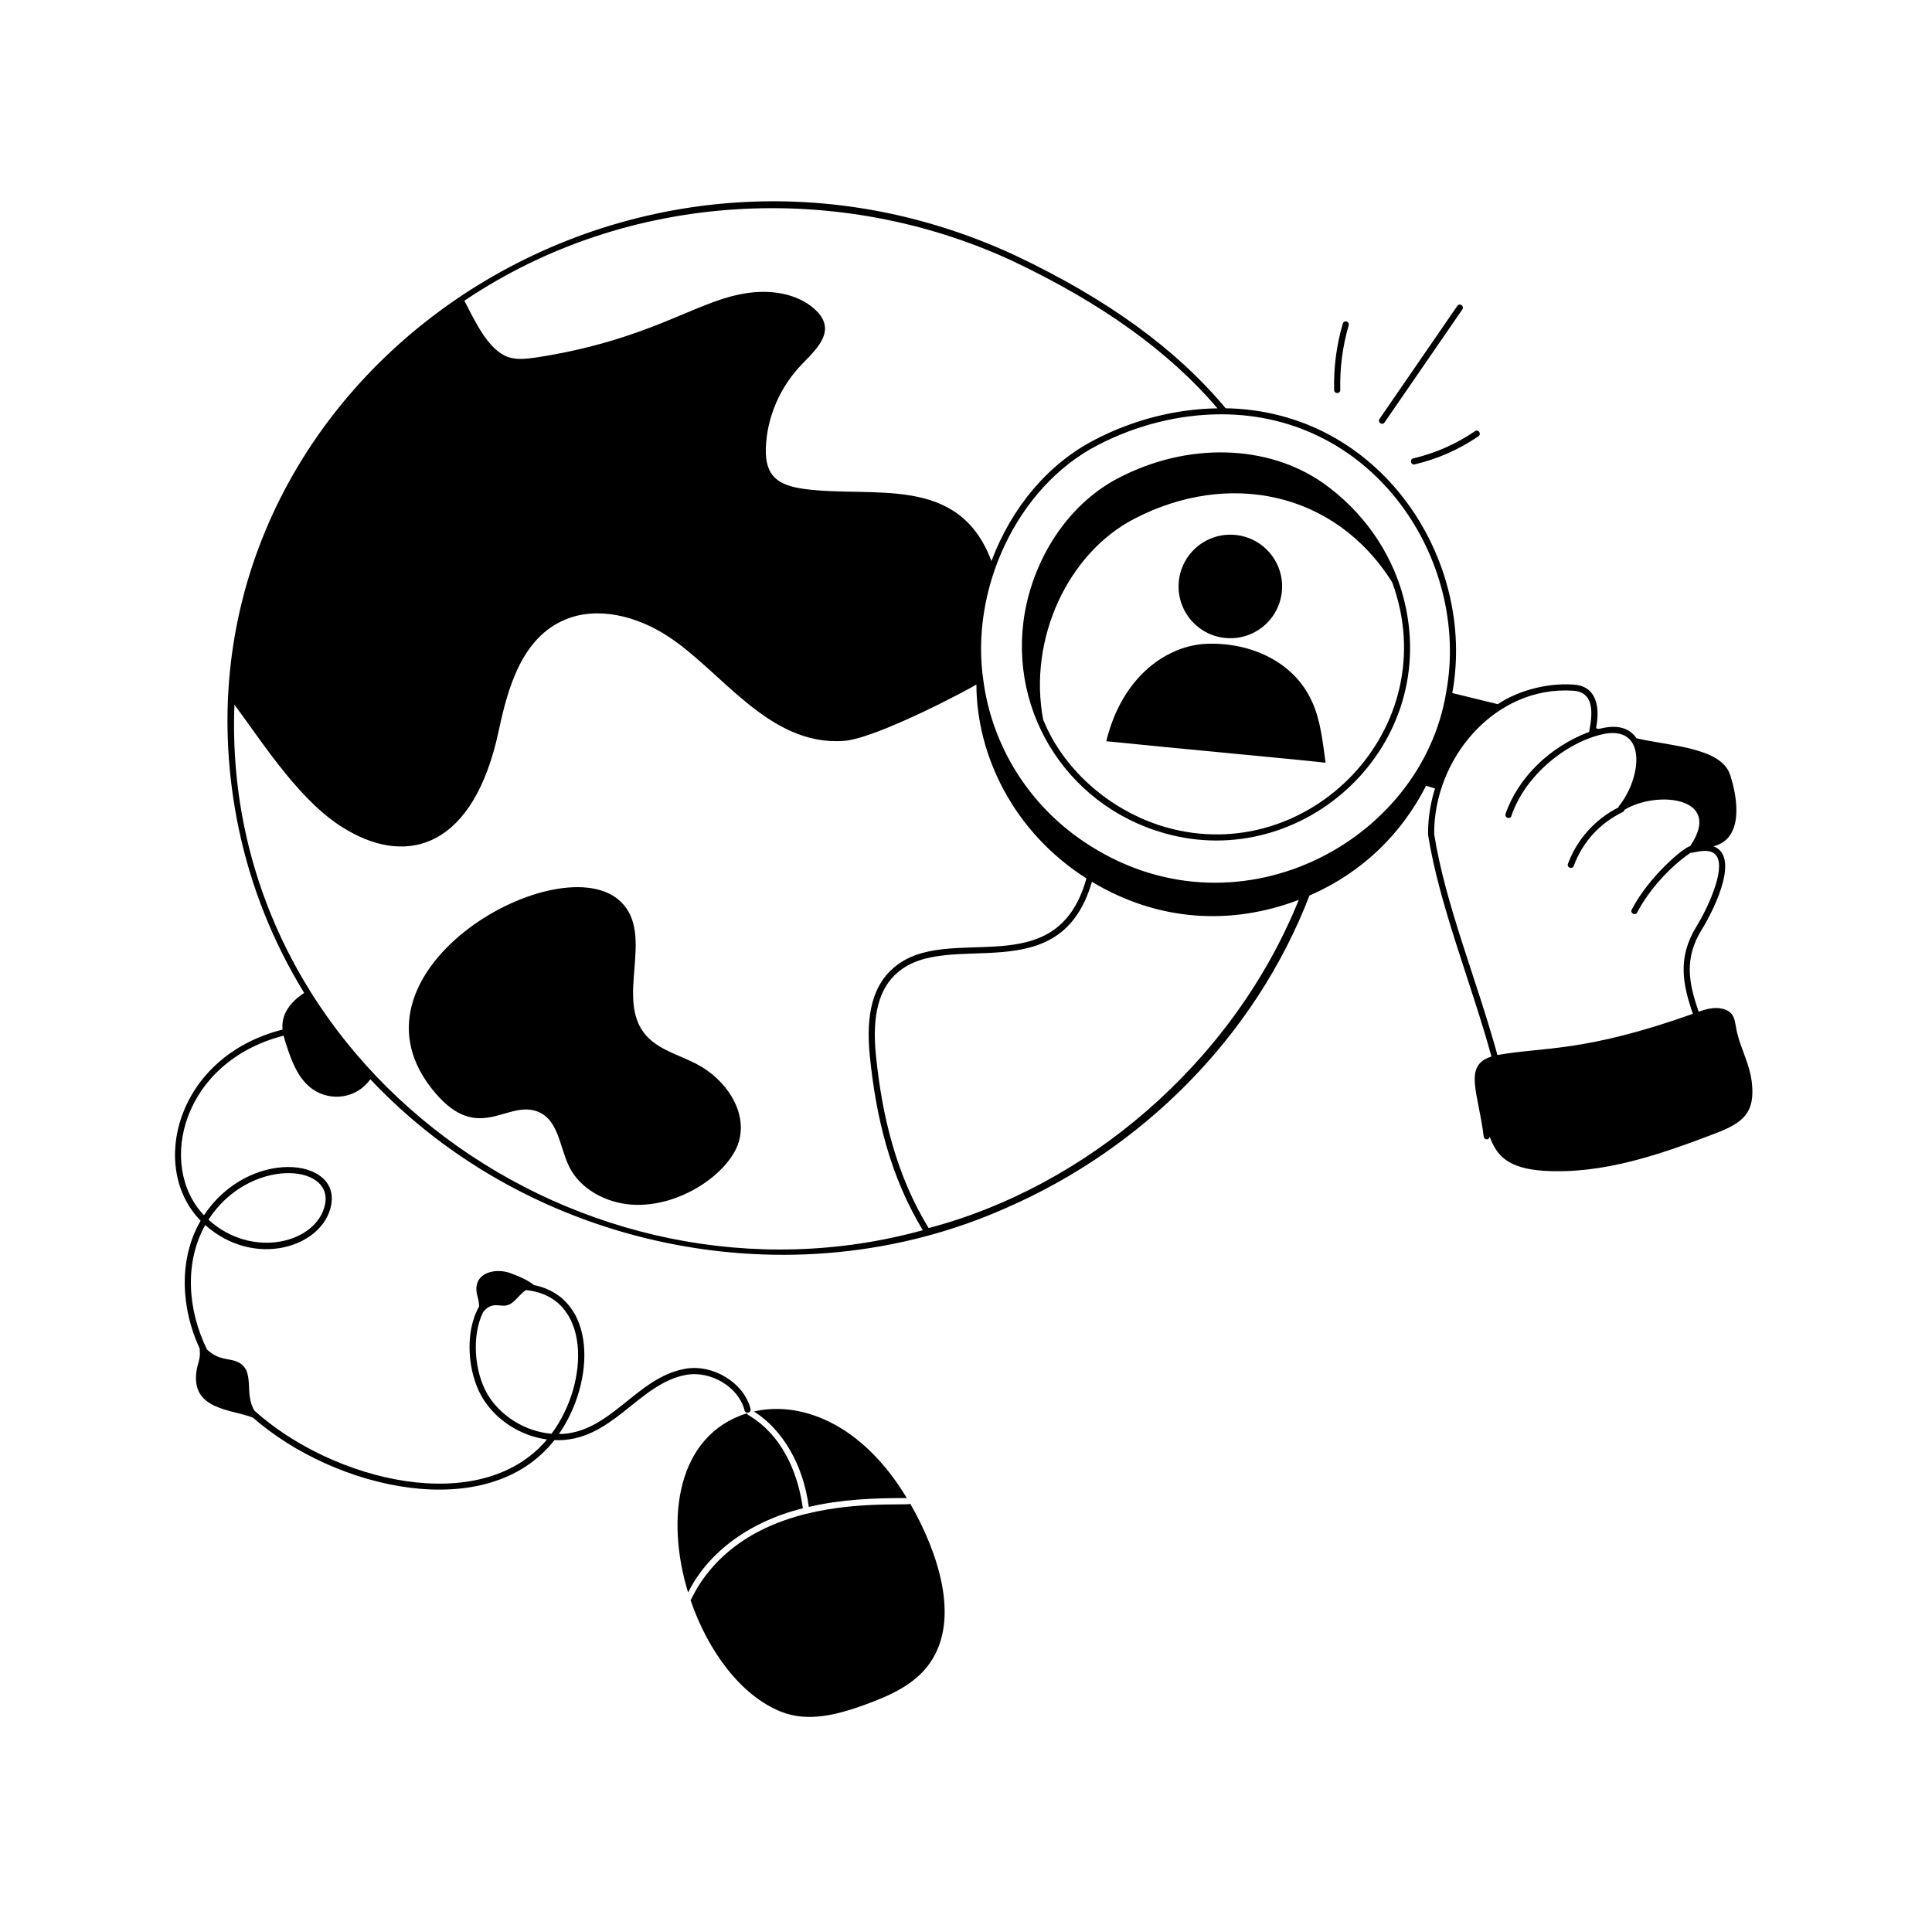
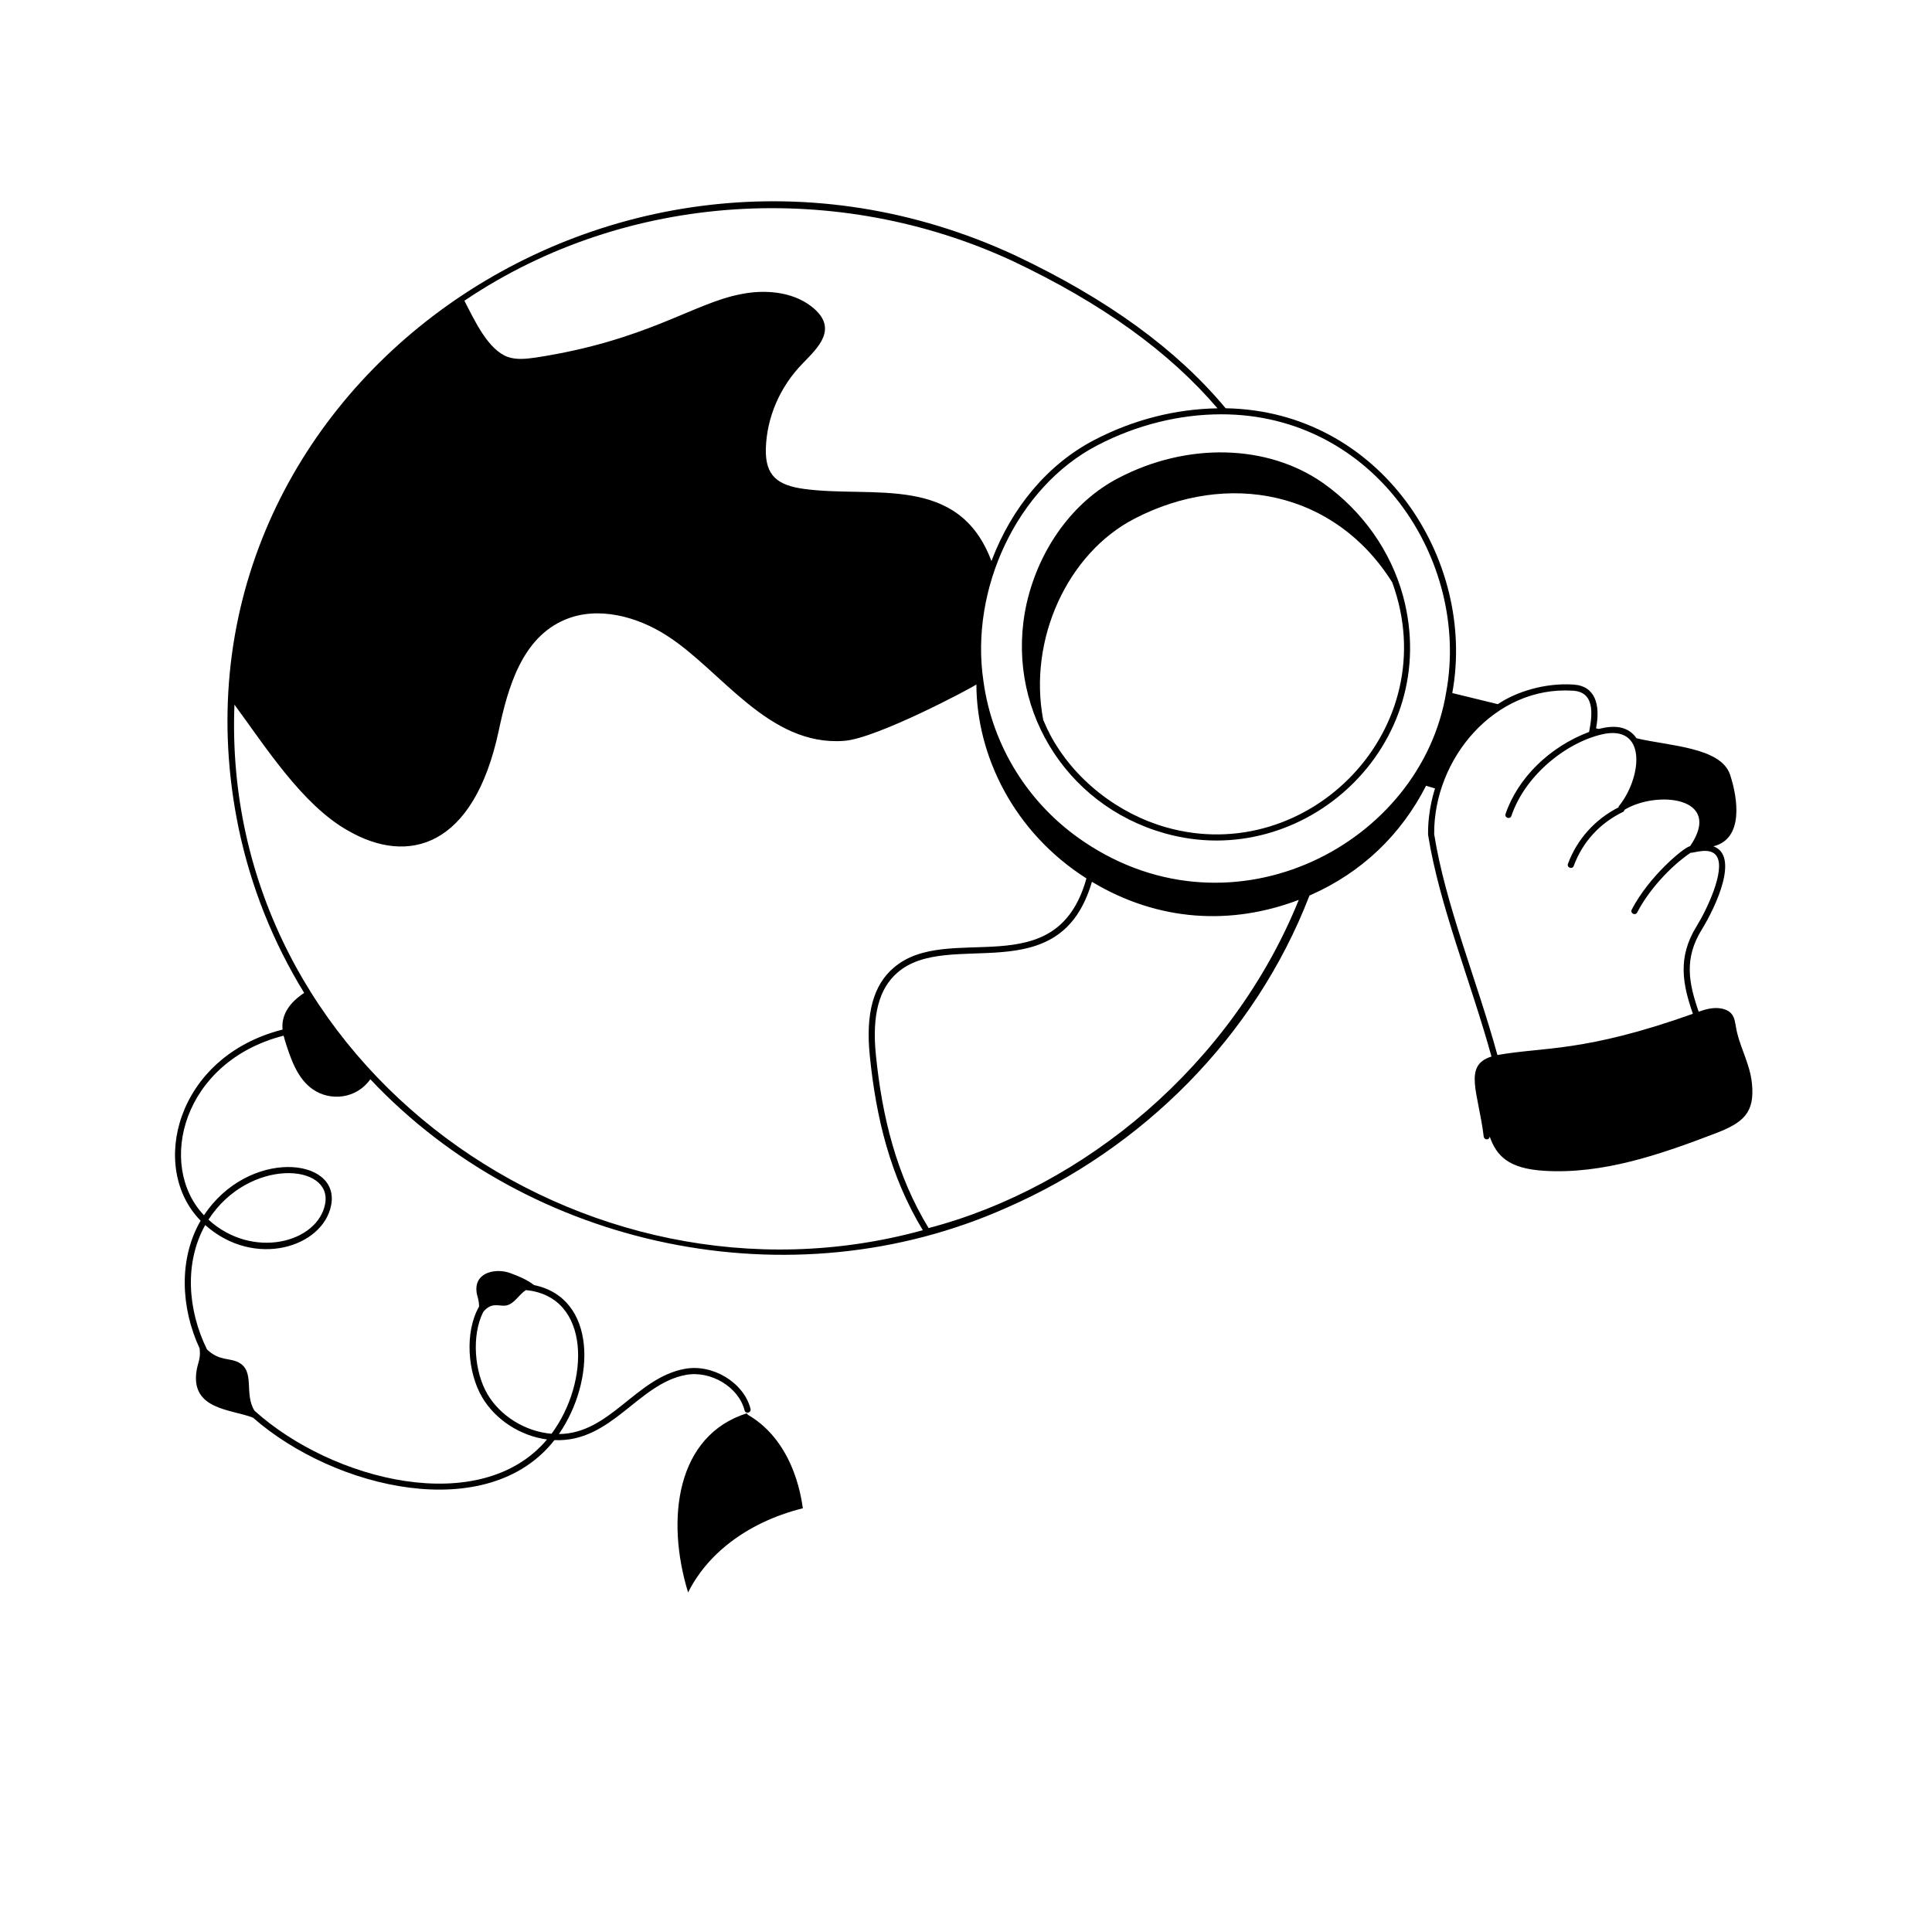
<svg xmlns="http://www.w3.org/2000/svg" width="141" height="140" viewBox="0 0 141 140" fill="none">
  <path d="M14.642 89.091C13.032 91.866 13.185 95.438 14.572 98.425C14.577 98.543 14.589 98.665 14.59 98.774C14.593 99.231 14.412 99.602 14.344 100.039C13.901 102.911 16.906 102.849 18.464 103.468C24.438 108.706 35.604 111.307 40.463 105.106C44.63 105.292 46.557 100.995 50.047 100.349C51.87 100.005 53.916 101.238 54.339 102.936C54.41 103.22 54.846 103.117 54.775 102.827C54.298 100.914 52.007 99.519 49.965 99.908C46.396 100.568 44.53 104.634 40.789 104.664C43.468 100.791 43.57 94.733 38.97 93.79C38.465 93.385 37.783 93.116 37.221 92.91C36.268 92.562 34.717 92.798 34.768 94.143C34.785 94.599 34.953 94.761 34.965 95.355C33.884 97.253 34.139 100.192 35.184 101.974C36.152 103.623 37.981 104.802 39.924 105.059C35.087 110.811 24.273 108.091 18.579 102.966C17.786 101.726 18.65 100.07 17.399 99.429C16.724 99.086 16.002 99.342 15.105 98.488C13.692 95.614 13.441 92.155 14.977 89.409C18.569 92.613 23.584 91.035 24.169 87.951C24.839 84.431 18.115 83.819 14.886 88.697C11.41 85.031 13.327 77.47 20.699 75.588C20.754 75.821 20.827 76.051 20.901 76.275C21.296 77.495 21.781 78.778 22.831 79.505C24.118 80.399 26.026 80.196 27.026 78.768C38.64 91.106 57.712 95.185 73.482 88.138C83.307 83.846 91.565 75.748 95.566 65.362C99.404 63.69 102.27 60.889 104.076 57.348C104.292 57.415 104.512 57.48 104.731 57.544C104.711 57.633 104.202 59.036 104.222 60.919C105.035 66.062 107.358 71.698 108.85 77.112C106.758 77.76 107.898 79.756 108.286 82.971C108.329 83.215 108.695 83.231 108.717 82.946C109.217 84.354 110.076 85.29 112.698 85.451C116.983 85.714 121.169 84.258 125.179 82.726C127.226 81.944 128.087 81.223 127.856 79.048C127.713 77.7 127.077 76.62 126.77 75.351C126.583 74.575 126.694 73.814 125.629 73.607C125.072 73.5 124.513 73.647 123.971 73.838C123.247 71.755 122.891 69.962 124.189 67.859C125.246 66.142 126.954 62.459 125.045 61.767C127.261 61.226 126.84 58.304 126.269 56.558C125.608 54.521 121.777 54.447 119.437 53.882C118.793 52.954 117.766 52.926 116.674 53.202C116.61 53.186 116.545 53.171 116.482 53.155C116.482 53.152 116.483 53.149 116.483 53.146C116.813 51.45 116.435 50.053 114.814 49.962C112.744 49.827 110.641 50.493 109.313 51.394C108.205 51.123 107.097 50.852 105.989 50.581C105.99 50.576 105.992 50.572 105.992 50.567C107.768 40.812 100.732 29.988 89.45 29.797C85.853 25.482 80.826 21.83 74.079 18.635C44.383 4.873 10.934 29.12 17.415 60.445C18.307 64.7 19.913 68.741 22.19 72.452C22.194 72.457 22.197 72.462 22.2 72.467C21.225 73.106 20.509 73.99 20.621 75.145C20.613 75.147 20.604 75.149 20.595 75.151C12.843 77.124 10.842 85.235 14.642 89.091ZM35.571 101.747C34.628 100.139 34.396 97.488 35.265 95.753C35.888 94.99 36.431 95.365 36.921 95.283C37.541 95.179 37.846 94.497 38.383 94.158C43.146 94.619 43.05 100.881 40.252 104.643C38.343 104.482 36.516 103.355 35.571 101.747ZM23.728 87.867C23.19 90.7 18.437 91.962 15.213 89.017C18.143 84.478 24.293 84.899 23.728 87.867ZM94.787 65.676C89.912 77.729 79.127 86.658 67.771 89.63C65.428 85.787 64.374 81.502 63.923 76.988C63.631 74.1 64.149 72.135 65.507 70.979C69.234 67.742 77.337 72.449 79.69 64.358C84.543 67.274 89.864 67.552 94.787 65.676ZM114.787 50.41C116.337 50.497 116.26 51.992 115.975 53.42C113.104 54.496 110.773 56.775 109.878 59.405C109.783 59.686 110.207 59.831 110.303 59.549C111.375 56.401 114.586 54.015 117.195 53.54C120.243 53.069 119.756 56.849 118.153 58.831C118.13 58.859 118.128 58.893 118.12 58.926C116.404 59.801 115.095 61.256 114.432 63.044C114.329 63.323 114.75 63.478 114.853 63.2C115.501 61.451 116.743 60.088 118.443 59.26C118.508 59.228 118.541 59.169 118.555 59.104C120.921 57.664 125.807 58.16 123.348 61.754C122.88 61.846 120.339 63.968 119.086 66.389C118.95 66.652 119.348 66.859 119.485 66.595C120.312 64.996 121.865 63.267 123.383 62.237C123.6 62.279 124.85 61.764 125.3 62.508C125.926 63.544 124.565 66.401 123.808 67.622C122.408 69.889 122.807 71.854 123.549 73.992C115.607 76.821 112.693 76.394 109.285 77.001C107.76 71.462 105.486 66.03 104.668 60.882C104.622 55.379 109.088 50.043 114.787 50.41ZM105.551 50.487C103.763 61.576 90.046 68.787 79.135 61.451C75.106 58.757 72.424 54.483 71.774 49.722C70.765 43.031 74.213 35.557 80.075 32.508C82.982 30.992 86.119 30.238 89.138 30.238C100.353 30.238 107.289 40.945 105.551 50.487ZM73.888 19.042C80.424 22.136 85.318 25.663 88.855 29.802C85.852 29.847 82.749 30.608 79.867 32.111C76.503 33.86 73.847 36.998 72.357 40.95C69.96 34.542 63.715 36.374 58.683 35.684C56.747 35.422 55.84 34.719 55.892 32.749C55.955 30.452 56.933 28.208 58.576 26.53C59.681 25.384 61.279 23.946 59.195 22.348C57.804 21.28 55.794 21.109 54.035 21.477C50.619 22.129 47.2 24.85 39.137 26.09C38.437 26.189 37.728 26.279 37.064 26.054C35.622 25.528 34.667 23.448 33.892 21.948C33.9 21.943 33.906 21.938 33.914 21.933C45.859 13.89 61.288 13.2 73.888 19.042ZM17.11 51.429C19.297 54.379 22.044 58.752 25.415 60.632C29.787 63.153 34.565 61.867 36.391 53.363C37.064 50.186 38.087 46.543 41.246 45.223C43.633 44.218 46.496 44.99 48.668 46.39C52.64 48.922 56.091 54.486 61.6 54.072C63.973 53.905 70.899 50.213 71.259 49.958C71.271 55.135 73.972 60.731 79.29 64.111C77.074 72.057 69.192 67.186 65.215 70.638C63.737 71.895 63.168 73.987 63.477 77.033C63.93 81.567 64.973 85.857 67.348 89.787C42.573 96.611 16.078 77.803 17.11 51.429Z" fill="black" />
-   <path d="M39.191 81.111C40.768 81.682 40.831 83.708 41.539 85.15C42.334 86.77 44.205 87.79 46.098 87.92C49.665 88.163 53.292 85.556 53.931 83.292C54.551 81.096 52.965 78.771 50.854 77.666C49.577 76.998 48.055 76.617 47.132 75.551C44.851 72.917 47.823 68.26 45.311 65.818C40.961 61.589 24.684 70.689 31.469 79.404C34.792 83.673 36.906 80.285 39.191 81.111ZM55.027 103.016C57.138 104.357 58.624 106.927 59.025 109.964C59.025 109.964 59.025 109.973 59.025 109.982C61.416 109.424 63.856 109.326 66.184 109.338C62.842 103.791 58.36 102.245 55.027 103.016ZM50.399 116.792C51.662 120.486 54.07 123.769 57.019 124.936C59.027 125.73 61.217 125.118 63.193 124.394C64.959 123.748 66.781 122.945 67.879 121.358C70.127 118.102 68.405 113.199 66.439 109.762C65.966 109.894 61.419 109.484 57.248 110.961C51.878 112.841 50.532 116.68 50.399 116.792Z" fill="black" />
  <path d="M54.512 103.147C49.376 104.763 48.563 110.834 50.219 116.229C51.511 113.595 54.339 111.145 58.596 110.081C58.541 109.973 58.199 105.376 54.602 103.27C54.555 103.242 54.529 103.196 54.512 103.147ZM74.935 43.998C73.255 51.444 77.665 58.75 84.982 60.812C95.153 63.708 105.322 54.377 102.401 43.514C101.502 40.212 99.425 37.276 96.551 35.248C92.49 32.408 86.629 32.269 81.619 34.892C78.361 36.581 75.862 39.984 74.935 43.998ZM85.104 60.381C81.695 59.419 78.374 56.956 76.584 53.515C76.549 53.337 76.688 53.823 76.137 52.546C75.014 46.671 77.915 40.378 82.792 37.858C89.589 34.327 97.406 35.813 101.606 42.502C105.505 53.15 95.514 63.34 85.104 60.381Z" fill="black" />
-   <path d="M88.131 46.984C85.256 47.07 81.907 49.288 80.738 54.099C85.394 54.58 96.1 55.562 96.742 55.673C96.533 54.159 96.389 52.6 95.747 51.192C94.405 48.246 91.237 46.892 88.131 46.984ZM89.431 46.563C91.508 46.763 93.354 45.241 93.553 43.163C93.753 41.086 92.23 39.241 90.153 39.041C88.076 38.842 86.231 40.364 86.031 42.441C85.832 44.518 87.354 46.364 89.431 46.563ZM97.999 23.616C97.539 25.192 97.326 26.825 97.367 28.467C97.374 28.765 97.823 28.755 97.816 28.456C97.776 26.86 97.982 25.274 98.43 23.742C98.513 23.458 98.082 23.329 97.999 23.616ZM101.047 30.83L106.726 22.581C106.894 22.336 106.523 22.082 106.356 22.327L100.678 30.576C100.51 30.82 100.879 31.075 101.047 30.83ZM103.244 33.893C104.917 33.499 106.483 32.808 107.9 31.838C108.143 31.671 107.895 31.302 107.647 31.468C106.276 32.406 104.76 33.075 103.141 33.456C102.848 33.524 102.961 33.965 103.244 33.893Z" fill="black" />
</svg>